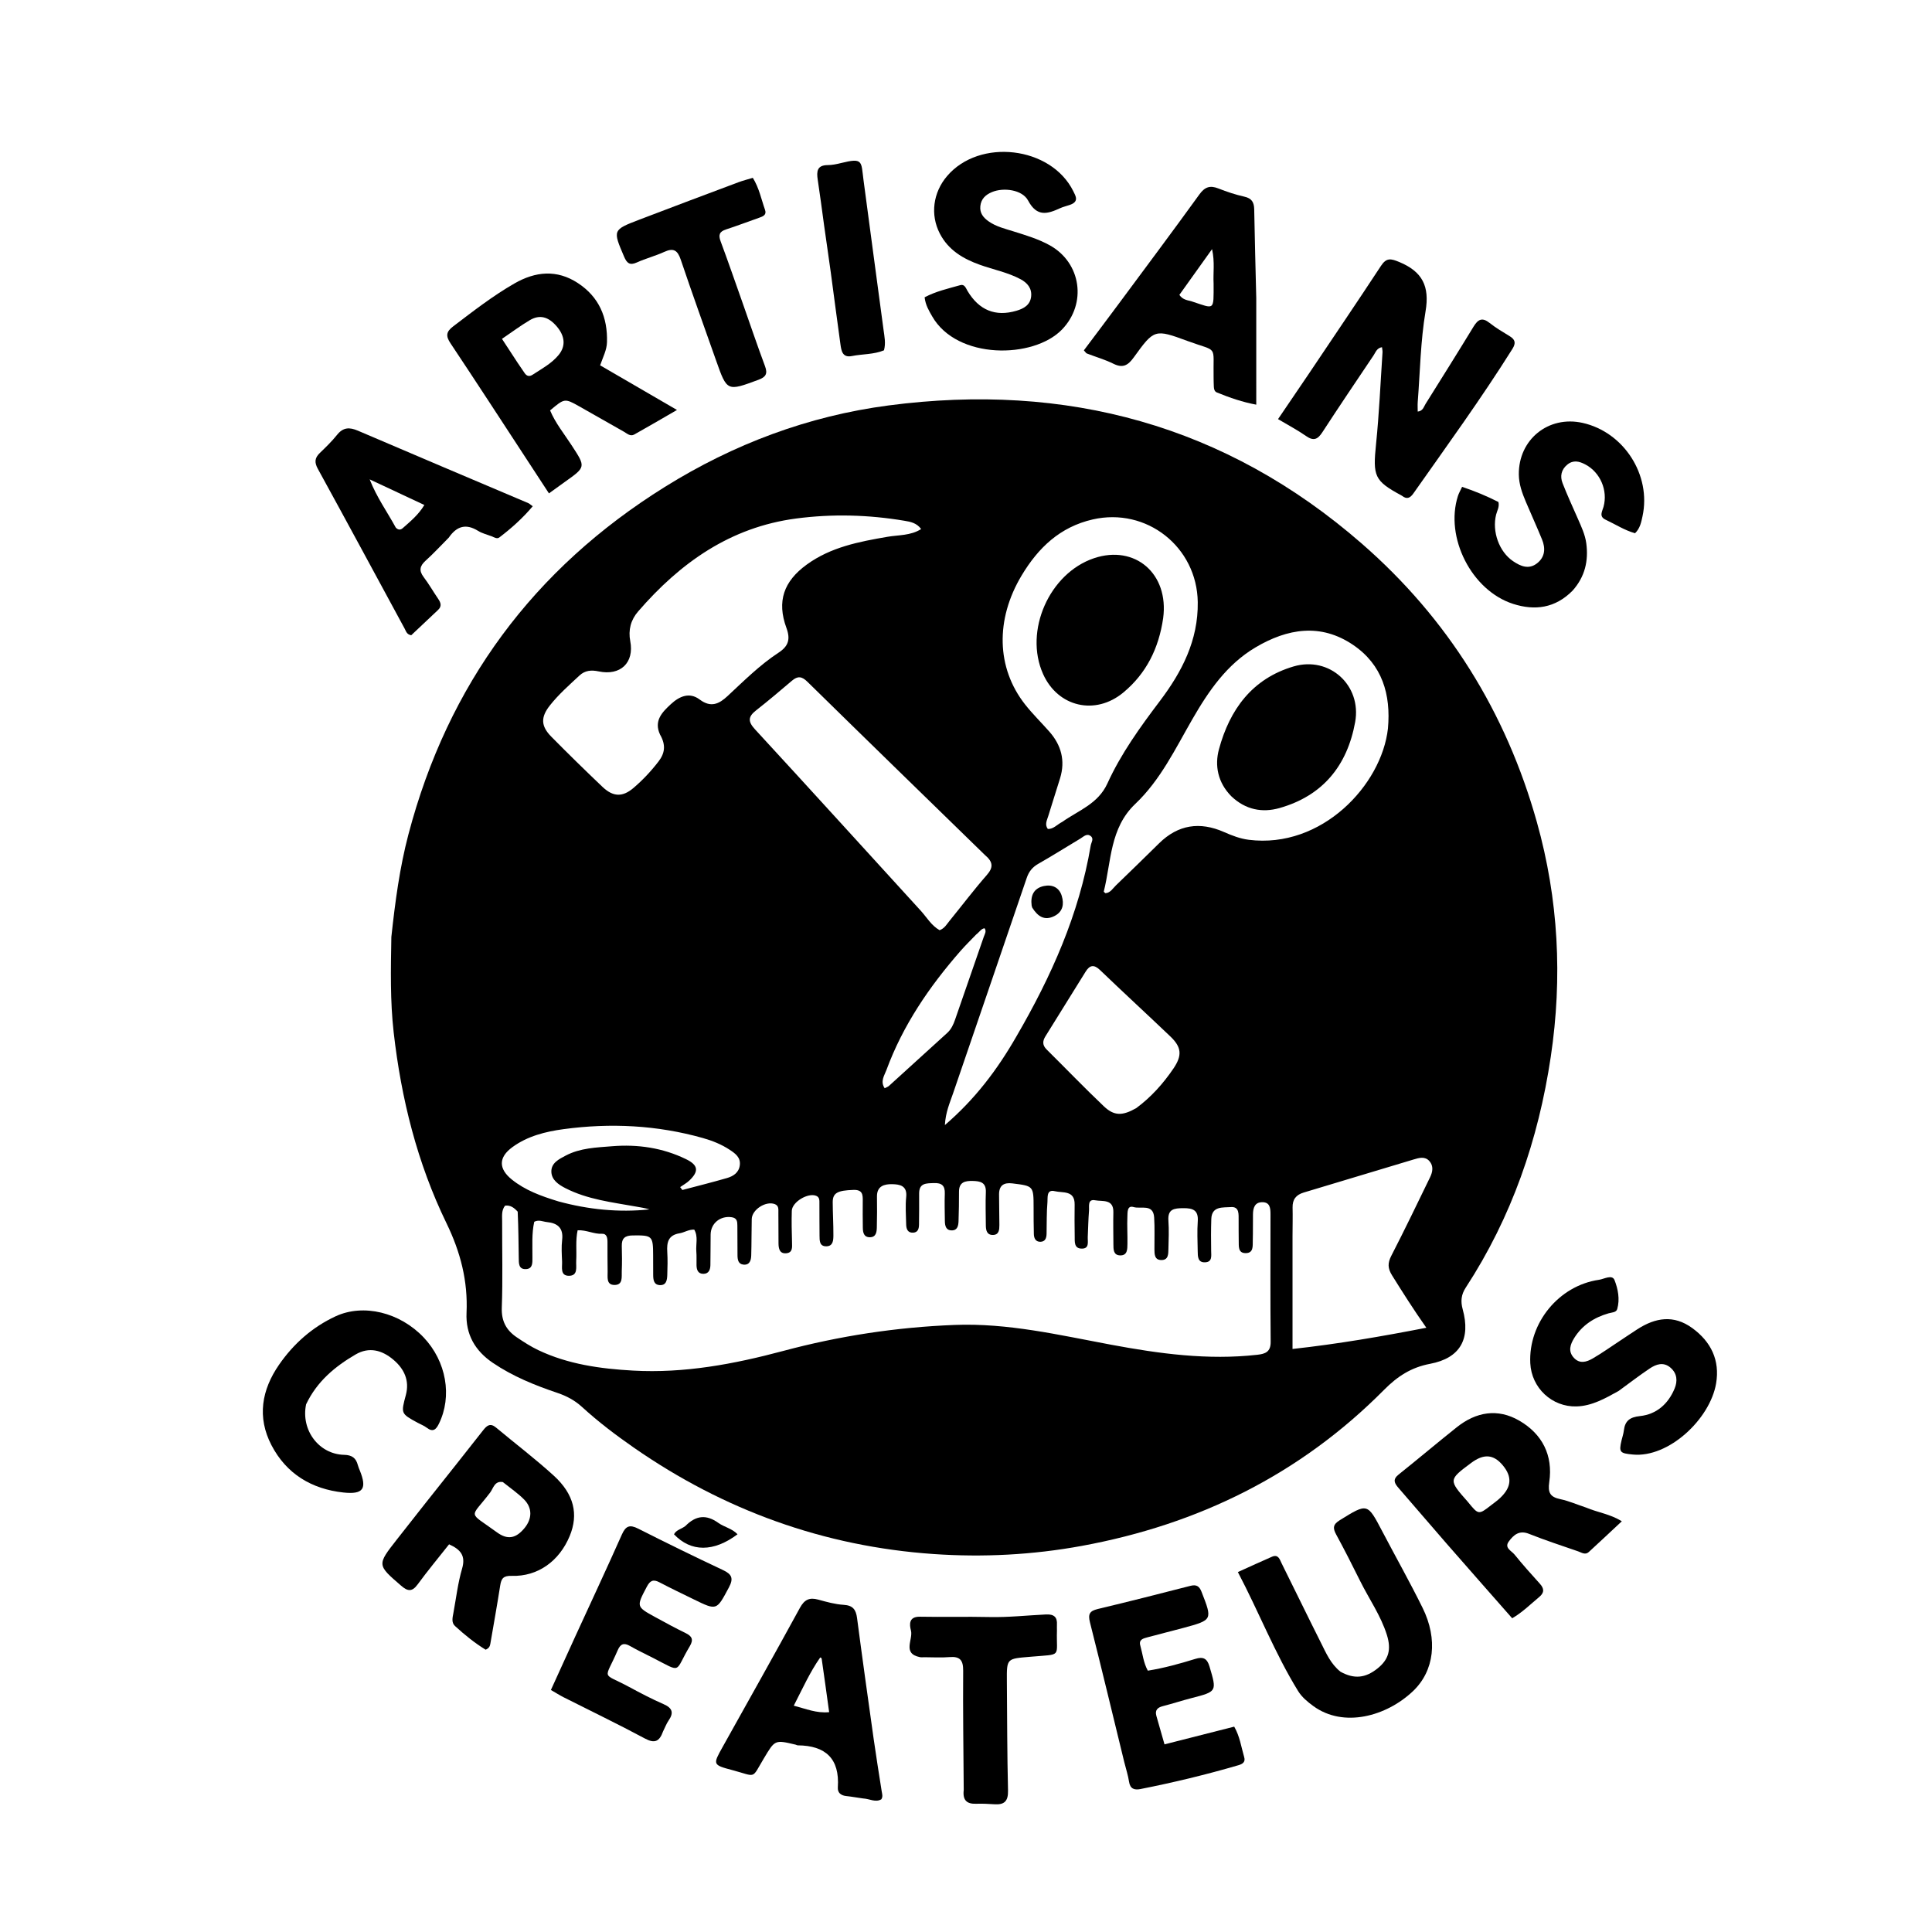
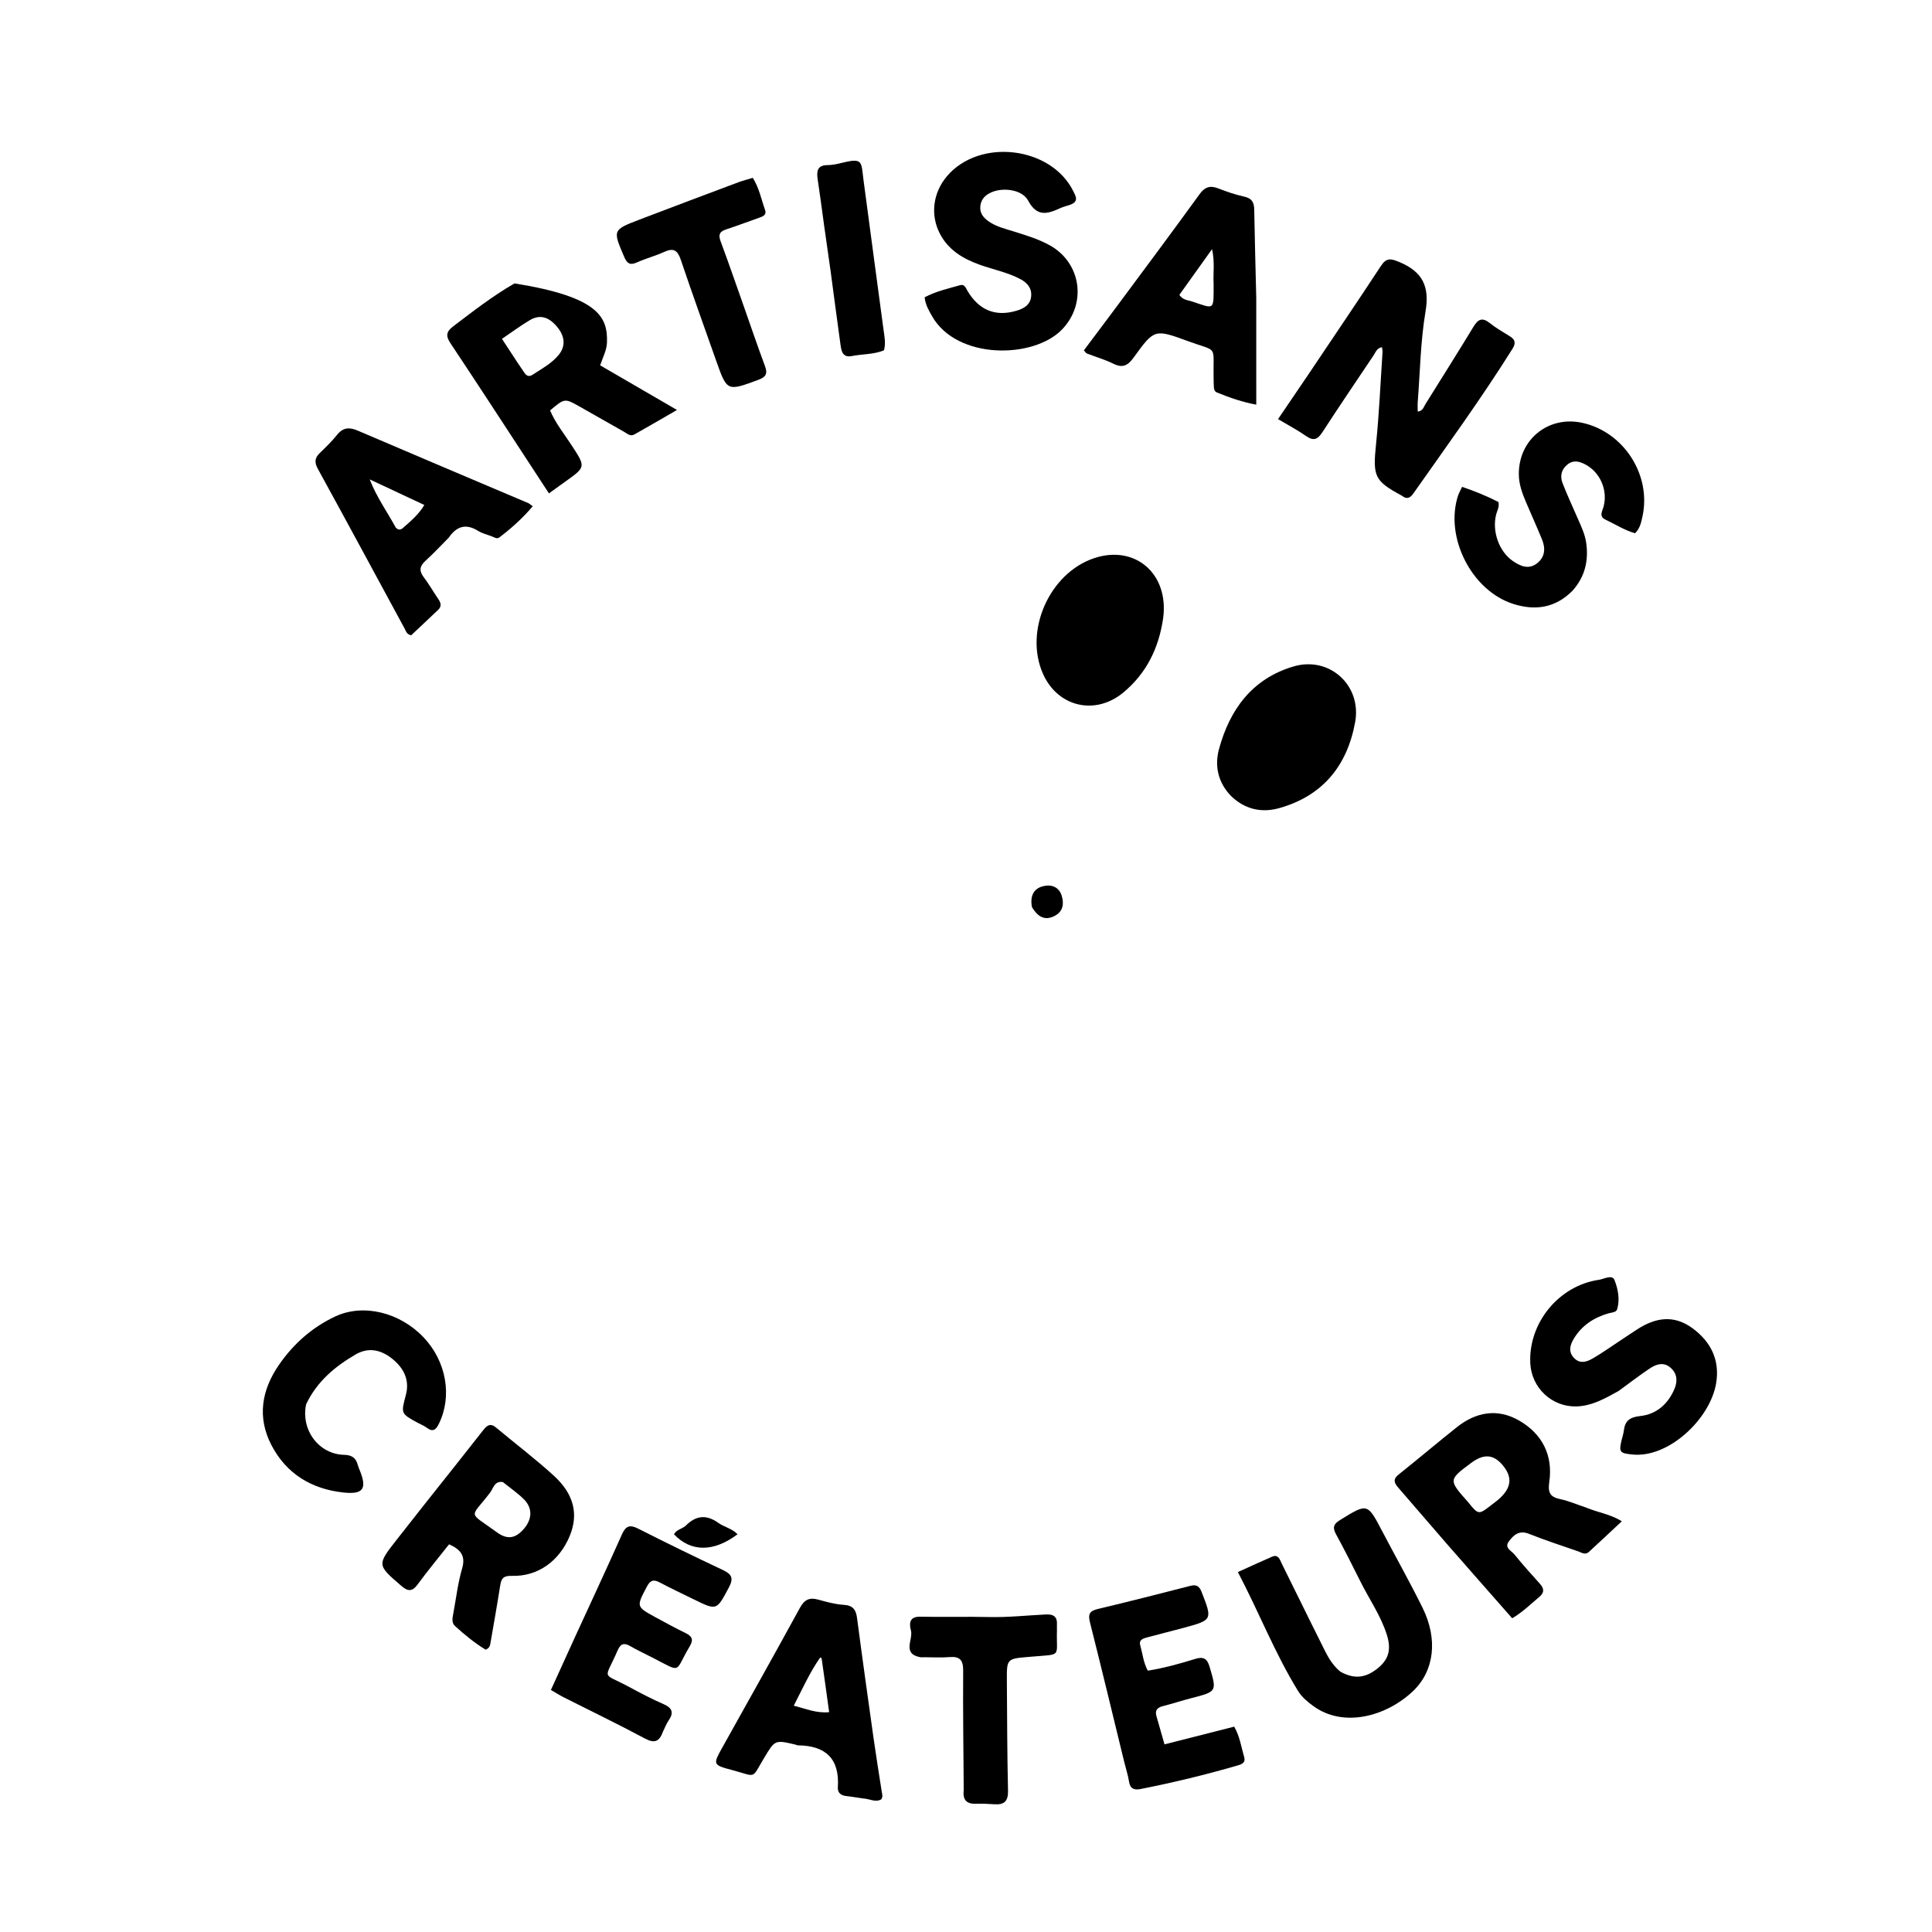
<svg xmlns="http://www.w3.org/2000/svg" version="1.1" id="Layer_1" x="0px" y="0px" width="100%" viewBox="0 0 848 848" enable-background="new 0 0 848 848" xml:space="preserve">
-   <path fill="currentColor" opacity="1" stroke="none" d=" M171.774,411.272   C173.447,395.779 175.424,380.824 179.288,366.165   C196.613,300.442 234.16,249.665 291.807,213.725   C322.021,194.888 354.816,182.572 390.019,177.957   C467.99,167.737 537.99,186.535 597.766,238.638   C635.53,271.555 661.048,312.622 674.583,360.883   C684.066,394.697 685.864,429.053 680.671,463.843   C675.236,500.256 663.506,534.269 643.328,565.199   C641.352,568.229 641.041,571.156 642.005,574.655   C645.589,587.678 640.946,596.102 627.696,598.61   C619.356,600.189 613.359,604.124 607.511,610.02   C570.706,647.128 526.049,669.129 474.791,678.534   C453.169,682.501 431.387,683.599 409.67,682.095   C361.664,678.771 317.82,662.915 278.236,635.425   C270.286,629.904 262.595,624.071 255.457,617.543   C252.308,614.664 248.734,612.752 244.73,611.401   C234.77,608.04 225.073,604.124 216.29,598.169   C208.481,592.874 204.346,585.634 204.775,576.251   C205.415,562.271 202.123,549.551 195.967,536.885   C183.142,510.501 176.109,482.277 172.796,453.159   C171.231,439.4 171.523,425.564 171.774,411.272  M227.225,531.82   C225.731,530.192 224.098,528.865 221.685,529.186   C220.046,531.273 220.407,533.679 220.4,535.97   C220.365,548.635 220.71,561.313 220.25,573.962   C220.035,579.892 222.251,583.89 226.805,586.963   C229.834,589.006 232.936,591.018 236.225,592.584   C249.372,598.844 263.544,600.78 277.851,601.583   C300.34,602.846 322.192,598.732 343.795,592.953   C368.427,586.363 393.434,582.543 418.962,581.548   C442.361,580.635 464.826,585.964 487.501,590.194   C508.785,594.164 530.149,597.094 551.887,594.64   C555.377,594.246 557.766,593.378 557.724,588.971   C557.547,570.307 557.642,551.641 557.65,532.975   C557.651,530.319 557.465,527.621 553.963,527.67   C550.707,527.715 550.002,530.226 549.961,532.94   C549.904,536.773 549.986,540.608 549.875,544.438   C549.805,546.847 550.32,550.089 546.64,550.026   C543.331,549.969 543.769,546.939 543.705,544.672   C543.62,541.674 543.706,538.672 543.662,535.673   C543.624,533.045 544.103,529.512 540.208,529.823   C536.81,530.095 531.849,529.249 531.664,535.097   C531.517,539.754 531.521,544.419 531.605,549.078   C531.644,551.301 532.106,553.867 529.044,554.056   C525.666,554.265 525.732,551.443 525.699,549.089   C525.637,544.757 525.413,540.405 525.724,536.095   C526.08,531.158 523.626,530.258 519.376,530.294   C515.371,530.328 512.47,530.621 512.844,535.79   C513.144,539.934 512.944,544.12 512.844,548.284   C512.792,550.43 512.859,553.055 509.79,553.065   C506.756,553.075 506.725,550.572 506.706,548.346   C506.666,543.68 506.886,538.998 506.583,534.351   C506.182,528.215 500.711,530.765 497.56,529.811   C494.66,528.933 494.918,532.206 494.838,533.973   C494.659,537.956 494.936,541.958 494.861,545.949   C494.818,548.245 494.929,551.151 491.566,551.018   C488.611,550.901 488.714,548.268 488.698,546.078   C488.664,541.411 488.581,536.743 488.68,532.079   C488.806,526.124 483.857,527.444 480.754,526.841   C477.265,526.163 478.146,529.468 477.992,531.386   C477.687,535.201 477.619,539.035 477.443,542.861   C477.343,545.057 478.307,548.167 474.653,548.043   C471.358,547.931 471.751,544.942 471.712,542.671   C471.633,538.006 471.619,533.338 471.684,528.673   C471.772,522.315 466.391,523.686 463.01,522.849   C459.215,521.909 459.918,525.645 459.752,527.577   C459.355,532.214 459.464,536.894 459.366,541.556   C459.328,543.39 458.791,545.007 456.665,545.049   C454.554,545.091 453.835,543.485 453.784,541.678   C453.677,537.848 453.676,534.014 453.672,530.181   C453.664,520.511 453.667,520.564 444.328,519.417   C440.57,518.956 438.523,520.335 438.513,524.195   C438.502,528.688 438.656,533.182 438.652,537.675   C438.651,539.711 438.539,542.034 435.773,542.051   C433.116,542.068 432.719,539.929 432.706,537.79   C432.677,532.957 432.515,528.117 432.71,523.292   C432.884,518.978 430.319,518.427 426.964,518.346   C423.58,518.265 420.936,518.84 420.928,523.045   C420.919,527.376 420.897,531.711 420.723,536.037   C420.649,537.871 420.312,539.984 417.877,540.043   C415.188,540.108 414.743,538.042 414.721,535.89   C414.679,531.891 414.548,527.886 414.694,523.893   C414.822,520.406 413.348,519.152 409.923,519.28   C406.586,519.404 403.378,519.181 403.43,523.931   C403.48,528.429 403.411,532.93 403.374,537.429   C403.359,539.217 402.968,540.928 400.813,541.047   C398.37,541.181 397.771,539.376 397.735,537.387   C397.661,533.388 397.336,529.352 397.75,525.398   C398.277,520.373 394.894,519.829 391.594,519.763   C388.17,519.695 384.84,520.541 384.923,525.255   C385.003,529.753 384.964,534.255 384.861,538.752   C384.815,540.796 384.518,543.052 381.799,543.056   C379.127,543.059 378.735,540.947 378.714,538.81   C378.678,534.978 378.617,531.143 378.681,527.312   C378.731,524.406 378.668,522.141 374.56,522.281   C367.699,522.516 365.479,523.536 365.498,527.717   C365.52,532.545 365.818,537.373 365.796,542.2   C365.787,544.325 365.693,546.986 362.707,547.032   C359.602,547.08 359.741,544.436 359.712,542.279   C359.648,537.613 359.693,532.946 359.659,528.28   C359.649,526.97 359.823,525.51 358.231,524.866   C354.637,523.411 347.672,527.571 347.541,531.44   C347.384,536.097 347.515,540.768 347.641,545.429   C347.698,547.522 347.91,549.783 345.207,550.077   C342.223,550.401 341.728,548.109 341.706,545.766   C341.663,541.266 341.696,536.766 341.647,532.267   C341.632,530.817 341.926,529.195 340.024,528.494   C336.102,527.049 330.057,530.927 329.956,535.071   C329.827,540.401 329.899,545.736 329.73,551.064   C329.664,553.129 329.09,555.31 326.368,555.076   C324.013,554.873 323.722,552.872 323.706,550.947   C323.67,546.614 323.689,542.281 323.648,537.948   C323.631,536.241 323.548,534.652 321.225,534.284   C316.285,533.5 312.009,536.831 311.913,541.806   C311.826,546.304 311.915,550.805 311.811,555.302   C311.765,557.248 311.134,559.092 308.755,559.112   C306.367,559.132 305.769,557.371 305.719,555.359   C305.669,553.36 305.806,551.349 305.635,549.363   C305.358,546.159 306.529,542.769 304.713,539.699   C302.24,539.618 300.36,540.979 298.326,541.307   C293.238,542.125 292.62,545.349 292.882,549.567   C293.088,552.887 292.995,556.233 292.885,559.562   C292.811,561.783 292.506,564.279 289.491,564.058   C286.895,563.868 286.71,561.6 286.699,559.51   C286.685,556.677 286.68,553.844 286.676,551.011   C286.666,542.394 286.282,542.162 277.701,542.259   C274.251,542.298 272.828,543.571 272.92,546.95   C273.019,550.614 273.062,554.287 272.905,557.947   C272.798,560.447 273.551,564.083 269.608,563.999   C266.045,563.923 266.756,560.534 266.704,558.148   C266.608,553.817 266.663,549.482 266.639,545.149   C266.629,543.389 266.368,541.415 264.179,541.531   C260.639,541.718 257.452,539.818 253.535,539.994   C252.552,544.507 253.175,548.998 252.909,553.427   C252.752,556.039 253.861,560.018 249.644,559.973   C245.786,559.932 246.822,556.169 246.711,553.682   C246.571,550.522 246.367,547.315 246.737,544.192   C247.356,538.96 244.691,536.843 240.056,536.392   C238.305,536.221 236.542,535.223 234.496,536.266   C233.341,541.405 233.731,546.714 233.693,551.998   C233.677,554.149 233.92,556.842 230.961,557.039   C227.527,557.267 227.728,554.367 227.692,552.051   C227.589,545.555 227.564,539.057 227.225,531.82  M289.707,322.418   C286.916,316.405 290.573,312.656 294.47,309.057   C298.2,305.614 302.604,303.666 307.075,307.018   C311.987,310.7 315.526,309.06 319.316,305.54   C326.51,298.862 333.475,291.877 341.725,286.471   C346.022,283.655 347.032,280.65 345.19,275.632   C340.894,263.924 343.985,255.165 354.082,247.819   C364.661,240.123 377.042,237.764 389.535,235.611   C394.421,234.768 399.662,235.157 404.31,232.214   C402.322,229.469 399.522,229.004 397.058,228.589   C381.237,225.921 365.331,225.491 349.4,227.594   C320.541,231.403 298.585,246.999 280.079,268.39   C276.861,272.109 275.696,276.522 276.639,281.438   C278.449,290.877 272.339,296.731 262.74,294.687   C259.614,294.021 256.794,294.217 254.361,296.484   C249.855,300.682 245.211,304.758 241.377,309.605   C237.288,314.774 237.358,318.655 241.96,323.322   C249.323,330.789 256.828,338.121 264.421,345.353   C269.102,349.812 273.249,349.958 278.085,345.821   C282.128,342.363 285.78,338.482 289.042,334.229   C291.783,330.655 292.397,327.093 289.707,322.418  M609.199,319.769   C610.553,304.829 606.715,291.735 593.884,283.048   C579.665,273.421 565.095,275.864 551.103,284.14   C538.474,291.611 530.479,303.315 523.354,315.68   C515.872,328.663 509.348,342.378 498.314,352.842   C487.091,363.484 487.803,378.042 484.477,391.313   C484.437,391.473 484.896,391.757 485.188,392.051   C487.403,391.878 488.419,389.953 489.796,388.627   C496.157,382.506 502.471,376.335 508.762,370.142   C517.11,361.925 526.64,360.537 537.2,365.18   C540.719,366.728 544.285,368.122 548.11,368.603   C580.158,372.63 606.441,344.553 609.199,319.769  M466.297,360.713   C473.382,355.712 481.983,352.836 486.06,343.888   C492.019,330.809 500.418,319.169 509.081,307.711   C518.764,294.903 525.957,281.071 525.724,264.295   C525.386,240.058 503.269,222.571 479.6,228.001   C465.27,231.288 455.71,240.412 448.408,252.606   C436.873,271.868 437.294,293.128 449.922,309.189   C453.21,313.37 457.051,317.112 460.573,321.113   C465.799,327.047 467.649,333.825 465.319,341.513   C463.63,347.089 461.783,352.617 460.102,358.195   C459.557,360.005 458.443,361.892 459.914,363.852   C462.376,363.944 463.799,362.022 466.297,360.713  M432.262,375.243   C406.277,349.918 380.257,324.627 354.361,299.212   C351.926,296.822 350.13,296.639 347.64,298.755   C342.443,303.172 337.239,307.589 331.871,311.793   C328.336,314.562 328.206,316.67 331.404,320.141   C355.762,346.568 379.902,373.196 404.141,399.733   C406.8,402.644 408.779,406.246 412.415,408.283   C414.542,407.537 415.531,405.702 416.762,404.192   C422.228,397.487 427.445,390.569 433.139,384.065   C436.003,380.793 436.014,378.379 432.262,375.243  M567.319,542.506   C567.319,558.893 567.319,575.281 567.319,592.098   C587.421,589.882 606.352,586.608 626.054,582.78   C620.357,574.686 615.667,567.25 611.011,559.792   C609.07,556.682 609.032,554.389 610.681,551.185   C616.545,539.791 622.101,528.238 627.7,516.711   C628.832,514.381 629.301,511.789 627.406,509.643   C625.426,507.4 622.818,508.217 620.429,508.932   C604.348,513.748 588.286,518.624 572.204,523.437   C568.871,524.435 567.258,526.485 567.345,530.016   C567.439,533.845 567.337,537.678 567.319,542.506  M446.206,454.773   C461.428,428.593 473.666,401.252 478.74,371.127   C478.974,369.74 480.273,368.139 478.713,366.954   C476.993,365.647 475.582,367.253 474.234,368.053   C468.077,371.708 462.041,375.573 455.811,379.098   C453.161,380.597 451.62,382.501 450.64,385.382   C439.928,416.903 429.081,448.378 418.33,479.886   C416.906,484.059 415.044,488.149 414.73,493.821   C427.965,482.454 437.708,469.595 446.206,454.773  M498.733,486.374   C505.224,481.574 510.548,475.638 515.047,469.003   C518.991,463.184 518.612,459.611 513.657,454.884   C503.43,445.127 493.017,435.565 482.825,425.773   C480.124,423.177 478.286,423.629 476.509,426.479   C470.616,435.932 464.763,445.411 458.866,454.861   C457.555,456.961 457.499,458.767 459.386,460.635   C467.776,468.939 475.958,477.461 484.515,485.587   C489.007,489.853 492.644,489.84 498.733,486.374  M245.13,527.329   C258.219,530.882 271.504,532.254 285.059,530.833   C283.17,530.243 281.235,529.964 279.311,529.617   C268.717,527.704 257.924,526.519 248.15,521.502   C245.126,519.95 242.056,517.88 242.003,514.235   C241.949,510.454 245.292,508.8 248.3,507.216   C254.687,503.852 261.746,503.673 268.65,503.11   C279.914,502.191 290.889,503.793 301.13,508.789   C306.537,511.426 306.825,514.124 302.542,518.186   C301.363,519.303 299.88,520.1 298.536,521.043   C298.859,521.467 299.181,521.891 299.504,522.314   C306.04,520.583 312.606,518.954 319.098,517.071   C321.884,516.263 324.335,514.683 324.727,511.393   C325.129,508.01 322.739,506.298 320.35,504.712   C316.714,502.299 312.691,500.688 308.519,499.511   C288.403,493.836 267.917,492.826 247.319,495.619   C239.474,496.683 231.576,498.637 224.936,503.48   C218.77,507.979 218.746,512.97 224.661,517.728   C230.485,522.412 237.328,524.947 245.13,527.329  M428.5,410.145   C426.198,412.551 423.8,414.874 421.609,417.378   C407.915,433.031 396.306,450.005 389.072,469.667   C388.186,472.075 386.257,474.62 388.311,477.663   C389.099,477.234 389.749,477.026 390.209,476.608   C398.718,468.892 407.194,461.139 415.705,453.426   C417.506,451.794 418.452,449.74 419.222,447.5   C423.389,435.391 427.618,423.304 431.801,411.202   C432.213,410.011 433.091,408.821 432.165,407.441   C430.662,407.595 430.043,408.965 428.5,410.145  z" />
  <path fill="currentColor" opacity="1" stroke="none" d=" M574.289,164.326   C585.062,148.27 595.717,132.569 606.132,116.711   C608.542,113.041 610.454,113.453 614.202,115.015   C624.301,119.226 627.573,125.622 625.708,136.653   C623.498,149.725 623.314,163.14 622.279,176.408   C622.177,177.716 622.266,179.038 622.266,180.652   C624.568,180.407 624.914,178.567 625.702,177.308   C632.763,166.021 639.847,154.747 646.771,143.376   C648.714,140.183 650.547,139.143 653.816,141.743   C656.541,143.91 659.581,145.696 662.565,147.513   C665.041,149.021 665.48,150.514 663.822,153.157   C650.19,174.89 635.109,195.623 620.363,216.589   C618.943,218.609 617.514,219.273 615.441,217.661   C615.31,217.559 615.16,217.481 615.014,217.402   C603.213,211.038 602.539,209 603.98,194.907   C605.347,181.532 605.919,168.075 606.819,154.652   C606.862,154.007 606.694,153.349 606.592,152.392   C604.308,152.737 603.786,154.653 602.867,156.021   C595.348,167.213 587.792,178.382 580.444,189.685   C578.414,192.808 576.633,193.732 573.309,191.412   C569.542,188.782 565.44,186.632 560.961,183.961   C565.55,177.199 569.817,170.911 574.289,164.326  z" />
-   <path fill="currentColor" opacity="1" stroke="none" d=" M231.636,202.309   C220.229,184.88 209.084,167.709 197.732,150.676   C195.614,147.499 195.798,145.622 198.868,143.289   C207.618,136.638 216.285,129.874 225.838,124.396   C235.009,119.137 244.396,118.197 253.611,124.223   C262.936,130.32 266.74,139.286 266.419,150.228   C266.319,153.644 264.711,156.612 263.411,160.349   C274.218,166.626 285.022,172.903 297.141,179.943   C290.022,184.05 284.234,187.46 278.368,190.73   C276.619,191.705 275.189,190.24 273.792,189.457   C267.259,185.796 260.786,182.028 254.254,178.366   C247.82,174.76 247.8,174.796 241.445,180.144   C243.778,185.688 247.656,190.464 250.961,195.543   C257.116,205.001 257.204,204.939 247.953,211.501   C245.804,213.025 243.678,214.583 240.945,216.557   C237.762,211.691 234.794,207.153 231.636,202.309  M227.217,159.264   C228.243,160.773 229.267,162.282 230.297,163.788   C231.206,165.119 232.386,165.382 233.721,164.51   C237.743,161.882 242.059,159.601 245.178,155.825   C248.387,151.94 248.022,147.537 244.355,143.256   C240.707,138.997 236.881,137.953 232.513,140.548   C228.421,142.98 224.587,145.846 220.328,148.732   C222.693,152.336 224.768,155.497 227.217,159.264  z" />
+   <path fill="currentColor" opacity="1" stroke="none" d=" M231.636,202.309   C220.229,184.88 209.084,167.709 197.732,150.676   C195.614,147.499 195.798,145.622 198.868,143.289   C207.618,136.638 216.285,129.874 225.838,124.396   C262.936,130.32 266.74,139.286 266.419,150.228   C266.319,153.644 264.711,156.612 263.411,160.349   C274.218,166.626 285.022,172.903 297.141,179.943   C290.022,184.05 284.234,187.46 278.368,190.73   C276.619,191.705 275.189,190.24 273.792,189.457   C267.259,185.796 260.786,182.028 254.254,178.366   C247.82,174.76 247.8,174.796 241.445,180.144   C243.778,185.688 247.656,190.464 250.961,195.543   C257.116,205.001 257.204,204.939 247.953,211.501   C245.804,213.025 243.678,214.583 240.945,216.557   C237.762,211.691 234.794,207.153 231.636,202.309  M227.217,159.264   C228.243,160.773 229.267,162.282 230.297,163.788   C231.206,165.119 232.386,165.382 233.721,164.51   C237.743,161.882 242.059,159.601 245.178,155.825   C248.387,151.94 248.022,147.537 244.355,143.256   C240.707,138.997 236.881,137.953 232.513,140.548   C228.421,142.98 224.587,145.846 220.328,148.732   C222.693,152.336 224.768,155.497 227.217,159.264  z" />
  <path fill="currentColor" opacity="1" stroke="none" d=" M696.157,661.701   C701.333,663.893 706.718,664.519 711.851,667.732   C706.776,672.462 702.093,676.876 697.346,681.222   C695.781,682.655 694.174,681.443 692.676,680.923   C685.457,678.42 678.18,676.054 671.087,673.226   C666.782,671.51 664.32,673.762 662.232,676.608   C660.176,679.41 663.422,680.683 664.719,682.28   C668.283,686.669 672.038,690.91 675.845,695.094   C677.82,697.264 677.916,699.033 675.589,700.965   C671.786,704.124 668.272,707.654 663.729,710.299   C654.035,699.266 644.471,688.439 634.975,677.553   C627.865,669.404 620.865,661.159 613.765,653.001   C611.996,650.968 611.24,649.326 613.861,647.234   C622.443,640.383 630.828,633.284 639.42,626.445   C647.887,619.705 657.35,618.056 666.837,623.549   C676.955,629.408 681.717,638.784 680.009,650.5   C679.323,655.204 680.401,657.082 684.893,658.023   C688.606,658.8 692.152,660.381 696.157,661.701  M644.279,659.204   C648.96,664.96 648.963,664.963 654.547,660.627   C655.857,659.61 657.221,658.645 658.425,657.512   C663.481,652.753 663.824,648.196 659.588,643.137   C655.529,638.29 651.261,637.982 645.694,642.135   C635.744,649.558 635.744,649.558 644.279,659.204  z" />
  <path fill="currentColor" opacity="1" stroke="none" d=" M551.401,130.803   C551.404,146.53 551.404,161.78 551.404,177.619   C545.491,176.528 539.762,174.576 534.134,172.268   C533.064,171.83 532.837,170.807 532.781,169.786   C532.707,168.458 532.703,167.125 532.677,165.795   C532.388,150.996 534.913,154.706 521.297,149.69   C506.816,144.355 506.607,144.443 497.645,156.86   C495.075,160.42 492.826,161.699 488.67,159.64   C484.969,157.808 480.931,156.659 477.061,155.156   C476.665,155.002 476.407,154.491 475.737,153.775   C480.698,147.157 485.682,140.566 490.604,133.929   C502.591,117.763 514.646,101.646 526.438,85.339   C528.838,82.02 531.121,81.28 534.784,82.723   C538.485,84.181 542.303,85.457 546.179,86.32   C549.444,87.047 550.447,88.801 550.502,91.901   C550.726,104.71 551.088,117.517 551.401,130.803  M532.678,124.451   C532.415,119.794 533.274,115.063 531.997,109.351   C526.781,116.652 522.179,123.093 517.652,129.429   C519.201,131.736 521.402,131.736 523.211,132.329   C533.242,135.617 532.688,136.607 532.678,124.451  z" />
  <path fill="currentColor" opacity="1" stroke="none" d=" M186.739,659.77   C195.335,648.924 203.753,638.396 212.061,627.78   C213.747,625.626 215.208,624.487 217.727,626.59   C226.158,633.629 234.927,640.29 243.039,647.675   C251.999,655.832 253.988,664.687 250.062,674.175   C245.487,685.233 236.041,692.044 224.631,691.686   C220.956,691.57 220.038,692.8 219.552,695.908   C218.216,704.458 216.686,712.978 215.219,721.507   C215.046,722.514 214.691,723.442 213.158,724.094   C208.476,721.229 203.971,717.608 199.713,713.697   C198.051,712.171 198.638,709.971 199.001,708.009   C200.206,701.486 200.967,694.828 202.825,688.494   C204.498,682.791 202.119,680.098 197.113,677.835   C192.504,683.673 187.731,689.409 183.33,695.418   C180.902,698.734 179.014,698.55 176.103,696.034   C165.484,686.859 165.415,686.929 174.177,675.742   C178.28,670.505 182.406,665.285 186.739,659.77  M220.716,650.519   C217.076,649.857 216.536,653.271 215.126,655.128   C206.28,666.785 205.071,663.057 218.102,672.564   C222.848,676.027 226.478,675.239 230.222,670.707   C233.597,666.621 233.711,661.86 230.03,658.155   C227.358,655.466 224.18,653.279 220.716,650.519  z" />
  <path fill="currentColor" opacity="1" stroke="none" d=" M469.499,89.958   C467.889,90.516 466.567,90.804 465.367,91.356   C459.798,93.92 455.166,95.36 451.263,88.032   C448.696,83.214 440.436,82.193 435.394,84.307   C432.595,85.48 430.618,87.29 430.29,90.489   C429.977,93.532 431.603,95.514 433.899,97.138   C437.232,99.495 441.161,100.397 444.954,101.593   C450.349,103.293 455.766,104.895 460.754,107.663   C474.61,115.356 477.135,133.298 466.097,144.672   C453.589,157.56 420.045,157.959 409.13,138.815   C407.735,136.369 406.244,133.964 405.834,130.494   C410.7,127.894 416.169,126.66 421.509,125.151   C423.393,124.619 423.948,126.502 424.689,127.741   C429.731,136.158 436.932,139.137 446.195,136.382   C449.289,135.462 452.168,133.927 452.588,130.176   C452.998,126.514 450.878,124.118 447.96,122.557   C442.355,119.559 436.073,118.359 430.132,116.24   C422.716,113.595 416.24,109.759 412.491,102.475   C408.256,94.248 409.52,84.555 415.666,77.318   C429.928,60.524 461.283,64.226 471.074,83.876   C472.186,86.109 473.72,88.554 469.499,89.958  z" />
  <path fill="currentColor" opacity="1" stroke="none" d=" M196.975,235.979   C193.439,239.531 190.276,242.97 186.82,246.085   C184.242,248.409 183.805,250.46 185.975,253.322   C188.28,256.363 190.18,259.709 192.338,262.867   C193.496,264.561 193.999,266.104 192.266,267.727   C188.283,271.457 184.324,275.213 180.502,278.821   C178.526,278.501 178.234,277.07 177.626,275.949   C164.944,252.559 152.323,229.135 139.52,205.811   C137.949,202.948 138.118,201.009 140.368,198.832   C142.996,196.288 145.659,193.732 147.931,190.882   C150.601,187.532 153.37,187.441 157.097,189.041   C181.994,199.726 206.96,210.25 231.897,220.841   C232.336,221.028 232.698,221.396 233.83,222.202   C229.423,227.442 224.467,231.868 219.15,235.91   C218.14,236.678 216.912,235.832 215.838,235.415   C213.824,234.635 211.638,234.127 209.834,233.007   C204.644,229.784 200.557,230.786 196.975,235.979  M173.7,231.546   C174.633,232.592 175.737,232.731 176.76,231.828   C180.161,228.825 183.699,225.93 186.261,221.647   C178.333,217.934 170.772,214.393 162.259,210.406   C165.426,218.451 169.848,224.467 173.7,231.546  z" />
  <path fill="currentColor" opacity="1" stroke="none" d=" M588.342,733.743   C594.381,737.084 599.308,736.577 604.633,732.319   C609.512,728.417 610.754,724.061 608.746,717.636   C606.088,709.132 600.932,701.856 597.016,693.97   C593.609,687.112 590.155,680.272 586.49,673.551   C584.912,670.658 585.083,669.083 588.127,667.206   C600.256,659.731 600.151,659.633 606.716,672.15   C612.593,683.355 618.816,694.386 624.411,705.728   C631.187,719.461 629.6,733.372 620.173,742.305   C608.531,753.339 589.725,758.542 576.428,748.816   C573.849,746.929 571.397,744.888 569.728,742.178   C559.586,725.717 552.619,707.682 543.331,690.017   C548.688,687.6 553.471,685.382 558.306,683.284   C561.126,682.06 561.711,684.525 562.55,686.211   C568.333,697.841 573.997,709.531 579.831,721.135   C582.064,725.574 584.02,730.254 588.342,733.743  z" />
  <path fill="currentColor" opacity="1" stroke="none" d=" M690.261,259.225   C682.62,266.993 673.651,268.096 664.178,265.07   C645.915,259.237 634.105,235.867 639.918,217.697   C640.313,216.463 640.995,215.32 641.75,213.69   C647.389,215.571 652.673,217.784 657.698,220.334   C658.209,222.534 657.108,224.142 656.678,225.878   C654.838,233.296 657.965,242.134 664.102,246.3   C667.394,248.534 671.021,250.119 674.691,247.214   C678.189,244.446 678.411,240.656 676.835,236.791   C674.575,231.246 672.072,225.799 669.743,220.281   C668.125,216.449 666.7,212.58 666.649,208.299   C666.469,192.952 679.596,182.27 694.627,185.614   C712.747,189.645 724.883,208.513 720.928,226.641   C720.372,229.191 719.887,231.88 717.658,234.052   C713.046,232.754 708.995,230.114 704.682,228.082   C701.716,226.684 703.278,224.433 703.817,222.483   C705.807,215.284 702.417,207.323 695.835,203.859   C693.176,202.46 690.555,201.781 687.929,203.934   C685.24,206.138 684.676,209.051 685.842,212.053   C687.888,217.324 690.277,222.462 692.544,227.646   C694.081,231.159 695.752,234.667 696.258,238.484   C697.266,246.081 695.745,253.067 690.261,259.225  z" />
  <path fill="currentColor" opacity="1" stroke="none" d=" M378.774,789.376   C376.045,789.008 373.758,788.566 371.45,788.33   C369.058,788.086 367.585,786.85 367.744,784.502   C368.601,771.886 362.353,766.179 350.159,766.072   C349.842,766.069 349.534,765.845 349.211,765.768   C340.026,763.591 340.151,763.667 335.286,771.78   C329.696,781.1 332.242,779.812 321.427,776.942   C312.779,774.648 312.862,774.506 317.136,766.857   C328.509,746.498 339.932,726.166 351.115,705.703   C353.087,702.093 355.305,701.058 359.119,702.106   C362.792,703.116 366.548,704.17 370.316,704.4   C374.365,704.646 375.699,706.495 376.186,710.219   C378.495,727.86 380.963,745.481 383.448,763.098   C384.538,770.83 385.798,778.538 386.999,786.254   C387.176,787.393 387.606,788.519 386.84,789.753   C384.289,791.26 381.772,789.537 378.774,789.376  M360.66,728.1   C360.586,727.951 360.543,727.767 360.427,727.665   C360.319,727.569 360.025,727.485 359.997,727.524   C355.448,733.999 352.269,741.177 348.402,748.659   C353.838,750.059 358.323,752.046 363.934,751.509   C362.857,743.678 361.826,736.185 360.66,728.1  z" />
  <path fill="currentColor" opacity="1" stroke="none" d=" M291.028,759.966   C289.405,764.49 287.291,765.34 283.036,763.057   C271.304,756.764 259.292,750.992 247.407,744.981   C245.645,744.09 243.974,743.019 241.804,741.768   C245.389,733.89 248.862,726.211 252.374,718.55   C259.243,703.565 266.242,688.639 272.938,673.578   C274.634,669.761 276.37,669.063 280.112,670.958   C292.44,677.202 304.86,683.272 317.365,689.154   C321.283,690.997 322.037,692.824 319.922,696.779   C314.524,706.871 314.697,706.975 304.6,702.041   C299.513,699.555 294.399,697.114 289.385,694.486   C286.679,693.067 285.299,693.804 283.92,696.422   C279.297,705.198 279.191,705.18 287.624,709.804   C292.004,712.206 296.401,714.589 300.891,716.774   C303.721,718.151 304.519,719.634 302.757,722.573   C295.85,734.09 299.692,734.387 286.702,727.733   C283.293,725.987 279.817,724.357 276.498,722.452   C273.795,720.9 272.31,721.581 271.122,724.337   C265.243,737.972 263.839,733.794 276.062,740.399   C281.042,743.089 286.072,745.729 291.255,747.989   C295.15,749.687 295.816,751.766 293.456,755.189   C292.52,756.546 291.937,758.147 291.028,759.966  z" />
  <path fill="currentColor" opacity="1" stroke="none" d=" M493.464,773.416   C488.404,752.703 483.537,732.366 478.41,712.094   C477.487,708.447 478.27,707.066 481.912,706.204   C495.473,702.993 508.975,699.528 522.477,696.071   C525.085,695.404 526.394,696.137 527.386,698.683   C532.198,711.032 532.265,711.03 519.466,714.513   C514.181,715.952 508.853,717.235 503.568,718.675   C501.826,719.15 499.76,719.635 500.499,722.243   C501.525,725.869 501.847,729.723 503.805,733.296   C510.998,732.136 517.858,730.233 524.648,728.129   C528.125,727.052 529.838,727.94 530.879,731.466   C534.135,742.495 534.219,742.436 522.825,745.378   C518.648,746.456 514.544,747.813 510.364,748.877   C507.99,749.481 506.877,750.684 507.558,753.133   C508.663,757.11 509.822,761.073 511.13,765.641   C521.467,763.013 531.52,760.458 541.723,757.864   C544.218,762.208 544.815,766.862 546.111,771.274   C546.746,773.432 545.359,774.272 543.601,774.786   C529.416,778.931 515.065,782.395 500.568,785.254   C497.97,785.767 496.048,785.229 495.565,782.039   C495.144,779.261 494.251,776.554 493.464,773.416  z" />
  <path fill="currentColor" opacity="1" stroke="none" d=" M710.427,610.541   C704.426,613.862 698.737,617.099 692.028,617.309   C681.197,617.648 672.195,609.179 671.675,598.333   C670.829,580.674 684.214,564.28 701.798,561.739   C704.075,561.41 707.629,559.237 708.664,561.894   C710.172,565.765 711.076,570.262 709.837,574.568   C709.389,576.127 707.45,576.039 706.015,576.453   C699.735,578.266 694.483,581.63 690.976,587.269   C689.241,590.059 688.134,593.098 690.818,595.987   C693.396,598.762 696.416,597.807 699.054,596.278   C703.075,593.947 706.876,591.236 710.764,588.677   C713.404,586.939 716.016,585.159 718.672,583.445   C726.59,578.335 734.603,576.974 742.772,582.919   C751.053,588.946 754.947,597.089 753.243,607.191   C750.596,622.883 732.368,639.977 716.641,638.423   C711.078,637.873 710.483,637.501 711.725,632.249   C712.069,630.795 712.572,629.361 712.746,627.887   C713.248,623.639 715.358,622.023 719.803,621.553   C727.099,620.78 732.206,616.233 735.021,609.472   C736.378,606.213 736.172,602.865 733.251,600.327   C730.147,597.629 726.915,598.778 724.071,600.68   C719.511,603.729 715.167,607.099 710.427,610.541  z" />
  <path fill="currentColor" opacity="1" stroke="none" d=" M134.355,616.387   C131.99,627.693 139.972,638.297 151.026,638.558   C154.526,638.64 156.255,639.959 157.074,643.096   C157.283,643.897 157.623,644.666 157.934,645.438   C161.158,653.428 159.474,656.042 150.722,655.095   C136.782,653.588 125.7,646.925 119.146,634.315   C112.772,622.049 114.823,610.068 122.498,598.985   C128.869,589.785 137.097,582.504 147.262,577.776   C159.561,572.055 175.568,576.067 185.953,587.026   C195.931,597.556 198.587,612.87 192.619,624.973   C191.354,627.538 189.979,628.717 187.286,626.646   C186.114,625.746 184.662,625.214 183.346,624.498   C175.911,620.452 175.956,620.462 178.133,612.326   C179.841,605.94 177.407,600.821 172.647,596.797   C167.705,592.618 162.033,591.036 156.072,594.513   C147.035,599.784 139.145,606.326 134.355,616.387  z" />
  <path fill="currentColor" opacity="1" stroke="none" d=" M325.993,133.085   C329.329,142.559 332.42,151.704 335.788,160.745   C337.019,164.052 336.126,165.504 332.926,166.69   C319.111,171.807 319.13,171.887 314.296,158.199   C309.094,143.47 303.792,128.773 298.799,113.973   C297.418,109.881 295.648,108.686 291.593,110.547   C287.675,112.344 283.434,113.432 279.505,115.208   C276.353,116.632 275.123,115.446 273.929,112.651   C268.936,100.959 268.847,100.923 280.713,96.379   C295.151,90.849 309.629,85.426 324.105,79.998   C326.11,79.246 328.205,78.731 330.428,78.054   C333.21,82.519 334.149,87.46 335.794,92.113   C336.576,94.323 334.929,94.975 333.251,95.562   C328.388,97.262 323.575,99.115 318.676,100.703   C315.778,101.642 315.247,103.094 316.298,105.916   C319.608,114.803 322.689,123.775 325.993,133.085  z" />
  <path fill="currentColor" opacity="1" stroke="none" d=" M423.004,785.67   C422.88,767.907 422.628,750.602 422.759,733.299   C422.794,728.687 421.344,726.954 416.753,727.338   C413.117,727.642 409.436,727.398 405.775,727.395   C405.11,727.394 404.423,727.49 403.782,727.362   C395.881,725.79 400.873,719.621 399.835,715.669   C399.134,713.005 398.85,709.519 403.798,709.615   C413.945,709.812 424.101,709.524 434.246,709.754   C442.581,709.944 450.839,709.018 459.131,708.622   C462.536,708.46 464.147,709.706 463.911,713.166   C463.854,713.993 463.944,714.83 463.919,715.661   C463.551,727.661 466.486,725.949 452.461,727.174   C441.9,728.096 441.854,727.659 441.939,737.995   C442.069,753.968 442.057,769.945 442.444,785.912   C442.558,790.628 440.789,792.247 436.386,791.928   C433.735,791.735 431.065,791.633 428.41,791.715   C424.458,791.837 422.461,790.266 423.004,785.67  z" />
  <path fill="currentColor" opacity="1" stroke="none" d=" M361.721,98.966   C360.771,91.957 359.905,85.384 358.913,78.83   C358.371,75.252 358.602,72.491 363.288,72.465   C365.253,72.454 367.252,72.042 369.172,71.562   C378.934,69.12 377.935,70.85 379.012,79.015   C381.903,100.928 384.881,122.83 387.803,144.739   C388.195,147.681 388.866,150.633 387.995,153.768   C383.484,155.632 378.578,155.345 373.905,156.28   C369.761,157.11 369.288,153.953 368.894,151.162   C367.411,140.653 366.088,130.121 364.653,119.604   C363.733,112.866 362.723,106.141 361.721,98.966  z" />
  <path fill="currentColor" opacity="1" stroke="none" d=" M300.845,669.793   C305.493,665.047 310.101,664.717 315.251,668.405   C317.888,670.294 321.364,670.894 323.72,673.43   C313.197,681.311 303.285,681.287 295.833,673.444   C296.81,671.49 299.02,671.193 300.845,669.793  z" />
  <path fill="currentColor" opacity="1" stroke="none" d=" M540.473,349.518   C534.494,343.478 533.098,336.01 535.028,328.875   C539.736,311.47 549.578,297.88 567.782,292.516   C583.52,287.878 597.742,300.812 594.808,316.95   C591.326,336.1 580.591,349.293 561.584,354.679   C554.082,356.805 546.732,355.467 540.473,349.518  z" />
  <path fill="currentColor" opacity="1" stroke="none" d=" M510.538,271.336   C508.607,284.605 503.141,295.567 493.098,303.928   C480.78,314.184 464.336,310.339 457.837,295.856   C449.374,276.996 460.551,251.599 480.216,245.002   C498.161,238.982 513.153,251.765 510.538,271.336  z" />
  <path fill="currentColor" opacity="1" stroke="none" d=" M453.056,398.353   C452.874,397.807 452.836,397.646 452.814,397.483   C452.251,393.134 453.698,389.849 458.207,388.894   C461.823,388.128 464.9,389.494 466.029,393.232   C467.113,396.815 466.561,400.195 462.757,402.092   C458.481,404.224 455.529,402.311 453.056,398.353  z" />
</svg>